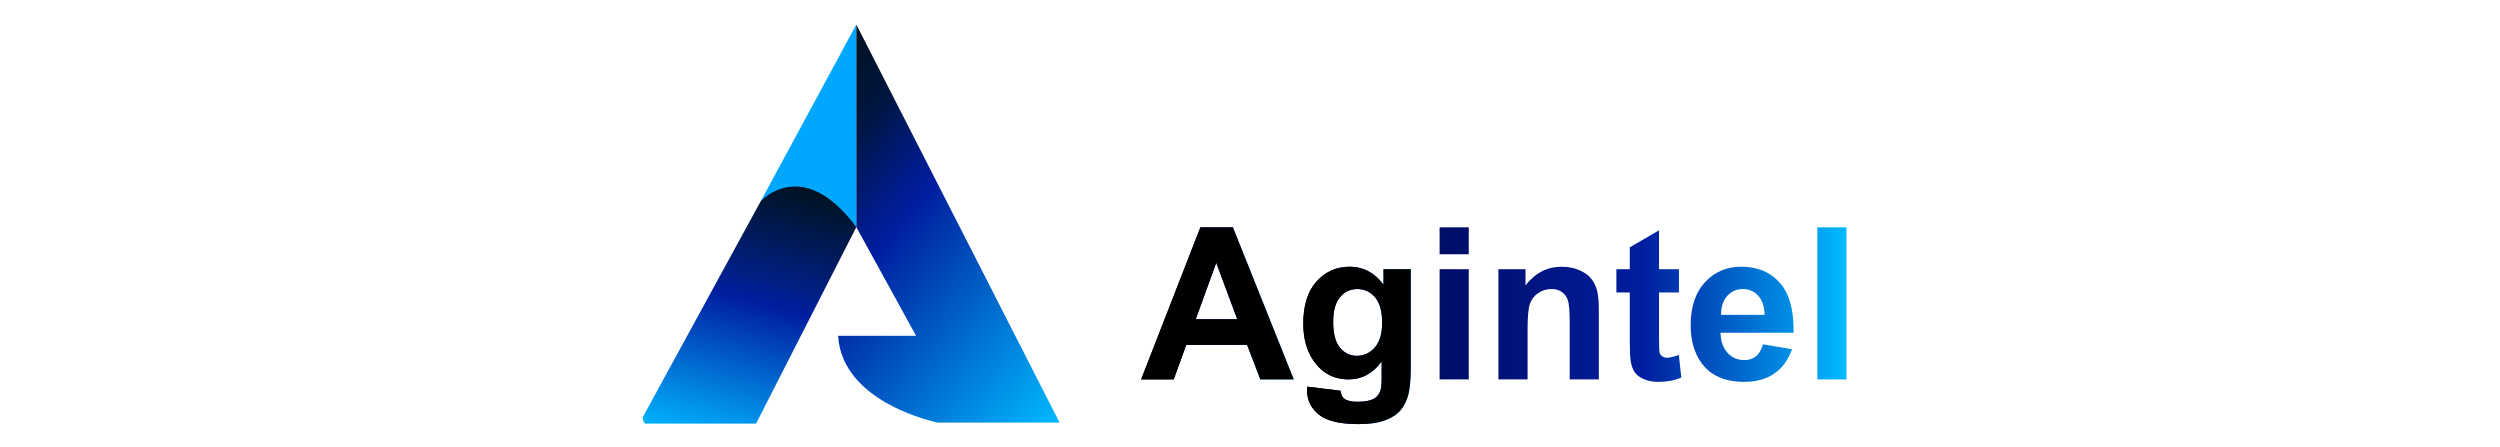
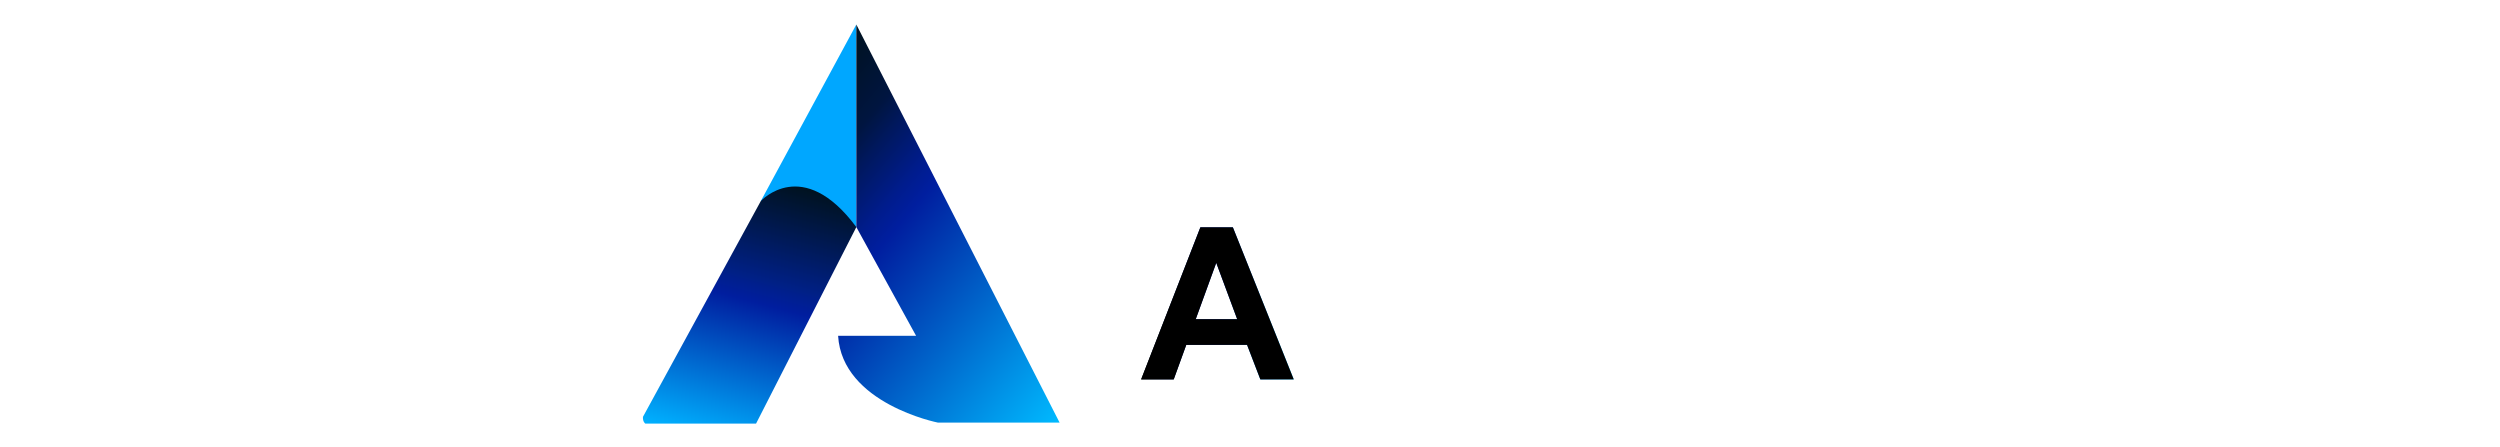
<svg xmlns="http://www.w3.org/2000/svg" version="1.1" id="Layer_1" x="0px" y="0px" width="347px" height="62px" viewBox="-128.5 45.5 701 246" enable-background="new -128.5 45.5 701 246" xml:space="preserve">
  <path fill="#00A7FF" d="M5.199,59l-52.622,97.249l52.622,14.317V59z" />
  <linearGradient id="SVGID_1_" gradientUnits="userSpaceOnUse" x1="247.689" y1="-386.918" x2="33.189" y2="-206.932" gradientTransform="matrix(0.809 0 0 -0.809 -69.946 -50.975)">
    <stop offset="0" style="stop-color:#00BAFF" />
    <stop offset="0.608" style="stop-color:#001E9F" />
    <stop offset="0.662" style="stop-color:#001C8D" />
    <stop offset="0.77" style="stop-color:#00185E" />
    <stop offset="0.832" style="stop-color:#001540" />
    <stop offset="1" style="stop-color:#00121F" />
  </linearGradient>
  <path fill="url(#SVGID_1_)" d="M5.199,59l111.938,219.229H50.105c0,0-52.715-10.412-54.946-47.787h42.954L5.201,170.566V59H5.199z" />
  <linearGradient id="SVGID_2_" gradientUnits="userSpaceOnUse" x1="-1.796" y1="-420.476" x2="45.634" y2="-243.463" gradientTransform="matrix(0.809 0 0 -0.809 -69.946 -50.975)">
    <stop offset="0" style="stop-color:#00B1FF" />
    <stop offset="0.54" style="stop-color:#001E9F" />
    <stop offset="0.605" style="stop-color:#001F8D" />
    <stop offset="0.625" style="stop-color:#002086" />
    <stop offset="1" style="stop-color:#00121F" />
  </linearGradient>
  <path fill="url(#SVGID_2_)" d="M-112.317,275.066l64.895-118.817c0,0,23.057-25.475,52.622,14.317l-55.225,108.219h-60.99  C-111.016,278.785-112.503,277.856-112.317,275.066" />
  <linearGradient id="SVGID_3_" gradientUnits="userSpaceOnUse" x1="162.047" y1="212.56" x2="246.091" y2="212.56">
    <stop offset="0" style="stop-color:#00121F" />
    <stop offset="0.5" style="stop-color:#001E9F" />
    <stop offset="1" style="stop-color:#00BAFF" />
  </linearGradient>
  <path fill="url(#SVGID_3_)" d="M246.091,254.438h-18.396l-7.313-19.025H186.9l-6.913,19.025h-17.94l32.624-83.758h17.884  L246.091,254.438z M214.953,221.301l-11.542-31.08l-11.312,31.08H214.953z" />
  <linearGradient id="SVGID_4_" gradientUnits="userSpaceOnUse" x1="251.348" y1="235.727" x2="310.538" y2="235.727">
    <stop offset="0" style="stop-color:#00121F" />
    <stop offset="0.5" style="stop-color:#001E9F" />
    <stop offset="1" style="stop-color:#00BAFF" />
  </linearGradient>
-   <path fill="url(#SVGID_4_)" d="M253.46,258.438l18.342,2.229c0.304,2.132,1.008,3.599,2.112,4.398  c1.524,1.143,3.924,1.714,7.2,1.714c4.189,0,7.332-0.629,9.428-1.886c1.407-0.839,2.475-2.19,3.199-4.057  c0.494-1.334,0.742-3.79,0.742-7.37v-8.855c-4.8,6.552-10.856,9.827-18.169,9.827c-8.15,0-14.606-3.447-19.368-10.342  c-3.732-5.446-5.599-12.226-5.599-20.339c0-10.17,2.446-17.939,7.342-23.311c4.895-5.37,10.978-8.056,18.254-8.056  c7.503,0,13.692,3.295,18.567,9.884v-8.514h15.027v54.449c0,7.16-0.592,12.513-1.771,16.055c-1.181,3.542-2.839,6.322-4.971,8.341  c-2.134,2.019-4.98,3.6-8.542,4.742s-8.065,1.715-13.512,1.715c-10.284,0-17.578-1.763-21.883-5.285  c-4.305-3.523-6.456-7.99-6.456-13.397C253.403,259.847,253.423,259.199,253.46,258.438z M267.802,222.844  c0,6.438,1.247,11.15,3.742,14.14c2.494,2.991,5.57,4.486,9.228,4.486c3.922,0,7.237-1.534,9.94-4.599  c2.704-3.067,4.058-7.608,4.058-13.629c0-6.284-1.297-10.949-3.886-13.997c-2.592-3.046-5.866-4.569-9.827-4.569  c-3.848,0-7.019,1.494-9.513,4.483C269.049,212.15,267.802,216.711,267.802,222.844z" />
  <linearGradient id="SVGID_5_" gradientUnits="userSpaceOnUse" x1="326.421" y1="213.245" x2="550.5" y2="213.245">
    <stop offset="0" style="stop-color:#000D66" />
    <stop offset="0.5" style="stop-color:#001E9F" />
    <stop offset="1" style="stop-color:#00BAFF" />
  </linearGradient>
-   <path fill="url(#SVGID_5_)" d="M326.421,185.535v-14.854h16.055v14.854H326.421z M326.421,254.438v-60.677h16.055v60.677H326.421z   M414.121,254.438h-16.054v-30.966c0-6.551-0.343-10.789-1.029-12.714c-0.685-1.922-1.799-3.419-3.343-4.483  c-1.542-1.067-3.398-1.6-5.569-1.6c-2.78,0-5.276,0.762-7.484,2.283c-2.209,1.525-3.725,3.544-4.543,6.058  c-0.819,2.513-1.228,7.161-1.228,13.939v27.482h-16.056v-60.677h14.912v8.914c5.294-6.856,11.96-10.284,19.997-10.284  c3.542,0,6.779,0.638,9.713,1.914c2.933,1.276,5.151,2.903,6.655,4.884c1.505,1.982,2.552,4.229,3.143,6.742  c0.592,2.514,0.886,6.113,0.886,10.799V254.438z M458.229,193.762v12.799h-10.97v24.453c0,4.952,0.104,7.838,0.313,8.656  c0.211,0.818,0.687,1.495,1.431,2.028c0.741,0.533,1.646,0.799,2.713,0.799c1.485,0,3.637-0.514,6.455-1.543l1.372,12.455  c-3.733,1.6-7.961,2.4-12.685,2.4c-2.895,0-5.504-0.485-7.827-1.458c-2.322-0.97-4.026-2.227-5.113-3.77  c-1.085-1.543-1.837-3.629-2.257-6.257c-0.343-1.865-0.515-5.636-0.515-11.313v-26.452h-7.37v-12.799h7.37v-12.055l16.112-9.37  v21.425H458.229z M504.506,235.127l15.998,2.685c-2.057,5.867-5.305,10.333-9.741,13.398c-4.438,3.067-9.989,4.6-16.655,4.6  c-10.55,0-18.358-3.447-23.424-10.34c-3.999-5.523-5.999-12.494-5.999-20.913c0-10.055,2.628-17.93,7.885-23.624  c5.257-5.693,11.902-8.541,19.938-8.541c9.027,0,16.149,2.98,21.368,8.94c5.219,5.961,7.713,15.094,7.485,27.396h-40.223  c0.114,4.762,1.409,8.467,3.886,11.113c2.476,2.647,5.561,3.971,9.255,3.971c2.514,0,4.628-0.686,6.343-2.058  C502.336,240.384,503.63,238.175,504.506,235.127z M505.422,218.901c-0.115-4.646-1.315-8.179-3.601-10.599  c-2.284-2.418-5.065-3.627-8.341-3.627c-3.505,0-6.399,1.275-8.686,3.827c-2.286,2.553-3.408,6.019-3.37,10.398H505.422z   M534.444,254.438v-83.758H550.5v83.758H534.444z" />
  <g enable-background="new    ">
    <path d="M246.091,254.438h-18.396l-7.313-19.025H186.9l-6.913,19.025h-17.94l32.624-83.758h17.884L246.091,254.438z    M214.953,221.301l-11.542-31.08l-11.312,31.08H214.953z" />
-     <path d="M253.46,258.438l18.342,2.229c0.304,2.132,1.008,3.599,2.112,4.398c1.524,1.143,3.924,1.714,7.2,1.714   c4.189,0,7.332-0.629,9.428-1.886c1.407-0.839,2.475-2.19,3.199-4.057c0.494-1.334,0.742-3.79,0.742-7.37v-8.855   c-4.8,6.552-10.856,9.827-18.169,9.827c-8.15,0-14.606-3.447-19.368-10.342c-3.732-5.446-5.599-12.226-5.599-20.339   c0-10.17,2.446-17.939,7.342-23.311c4.895-5.37,10.978-8.056,18.254-8.056c7.503,0,13.692,3.295,18.567,9.884v-8.514h15.027v54.449   c0,7.16-0.592,12.513-1.771,16.055c-1.181,3.542-2.839,6.322-4.971,8.341c-2.134,2.019-4.98,3.6-8.542,4.742   s-8.065,1.715-13.512,1.715c-10.284,0-17.578-1.763-21.883-5.285c-4.305-3.523-6.456-7.99-6.456-13.397   C253.403,259.847,253.423,259.199,253.46,258.438z M267.802,222.844c0,6.438,1.247,11.15,3.742,14.14   c2.494,2.991,5.57,4.486,9.228,4.486c3.922,0,7.237-1.534,9.94-4.599c2.704-3.067,4.058-7.608,4.058-13.629   c0-6.284-1.297-10.949-3.886-13.997c-2.592-3.046-5.866-4.569-9.827-4.569c-3.848,0-7.019,1.494-9.513,4.483   C269.049,212.15,267.802,216.711,267.802,222.844z" />
  </g>
</svg>